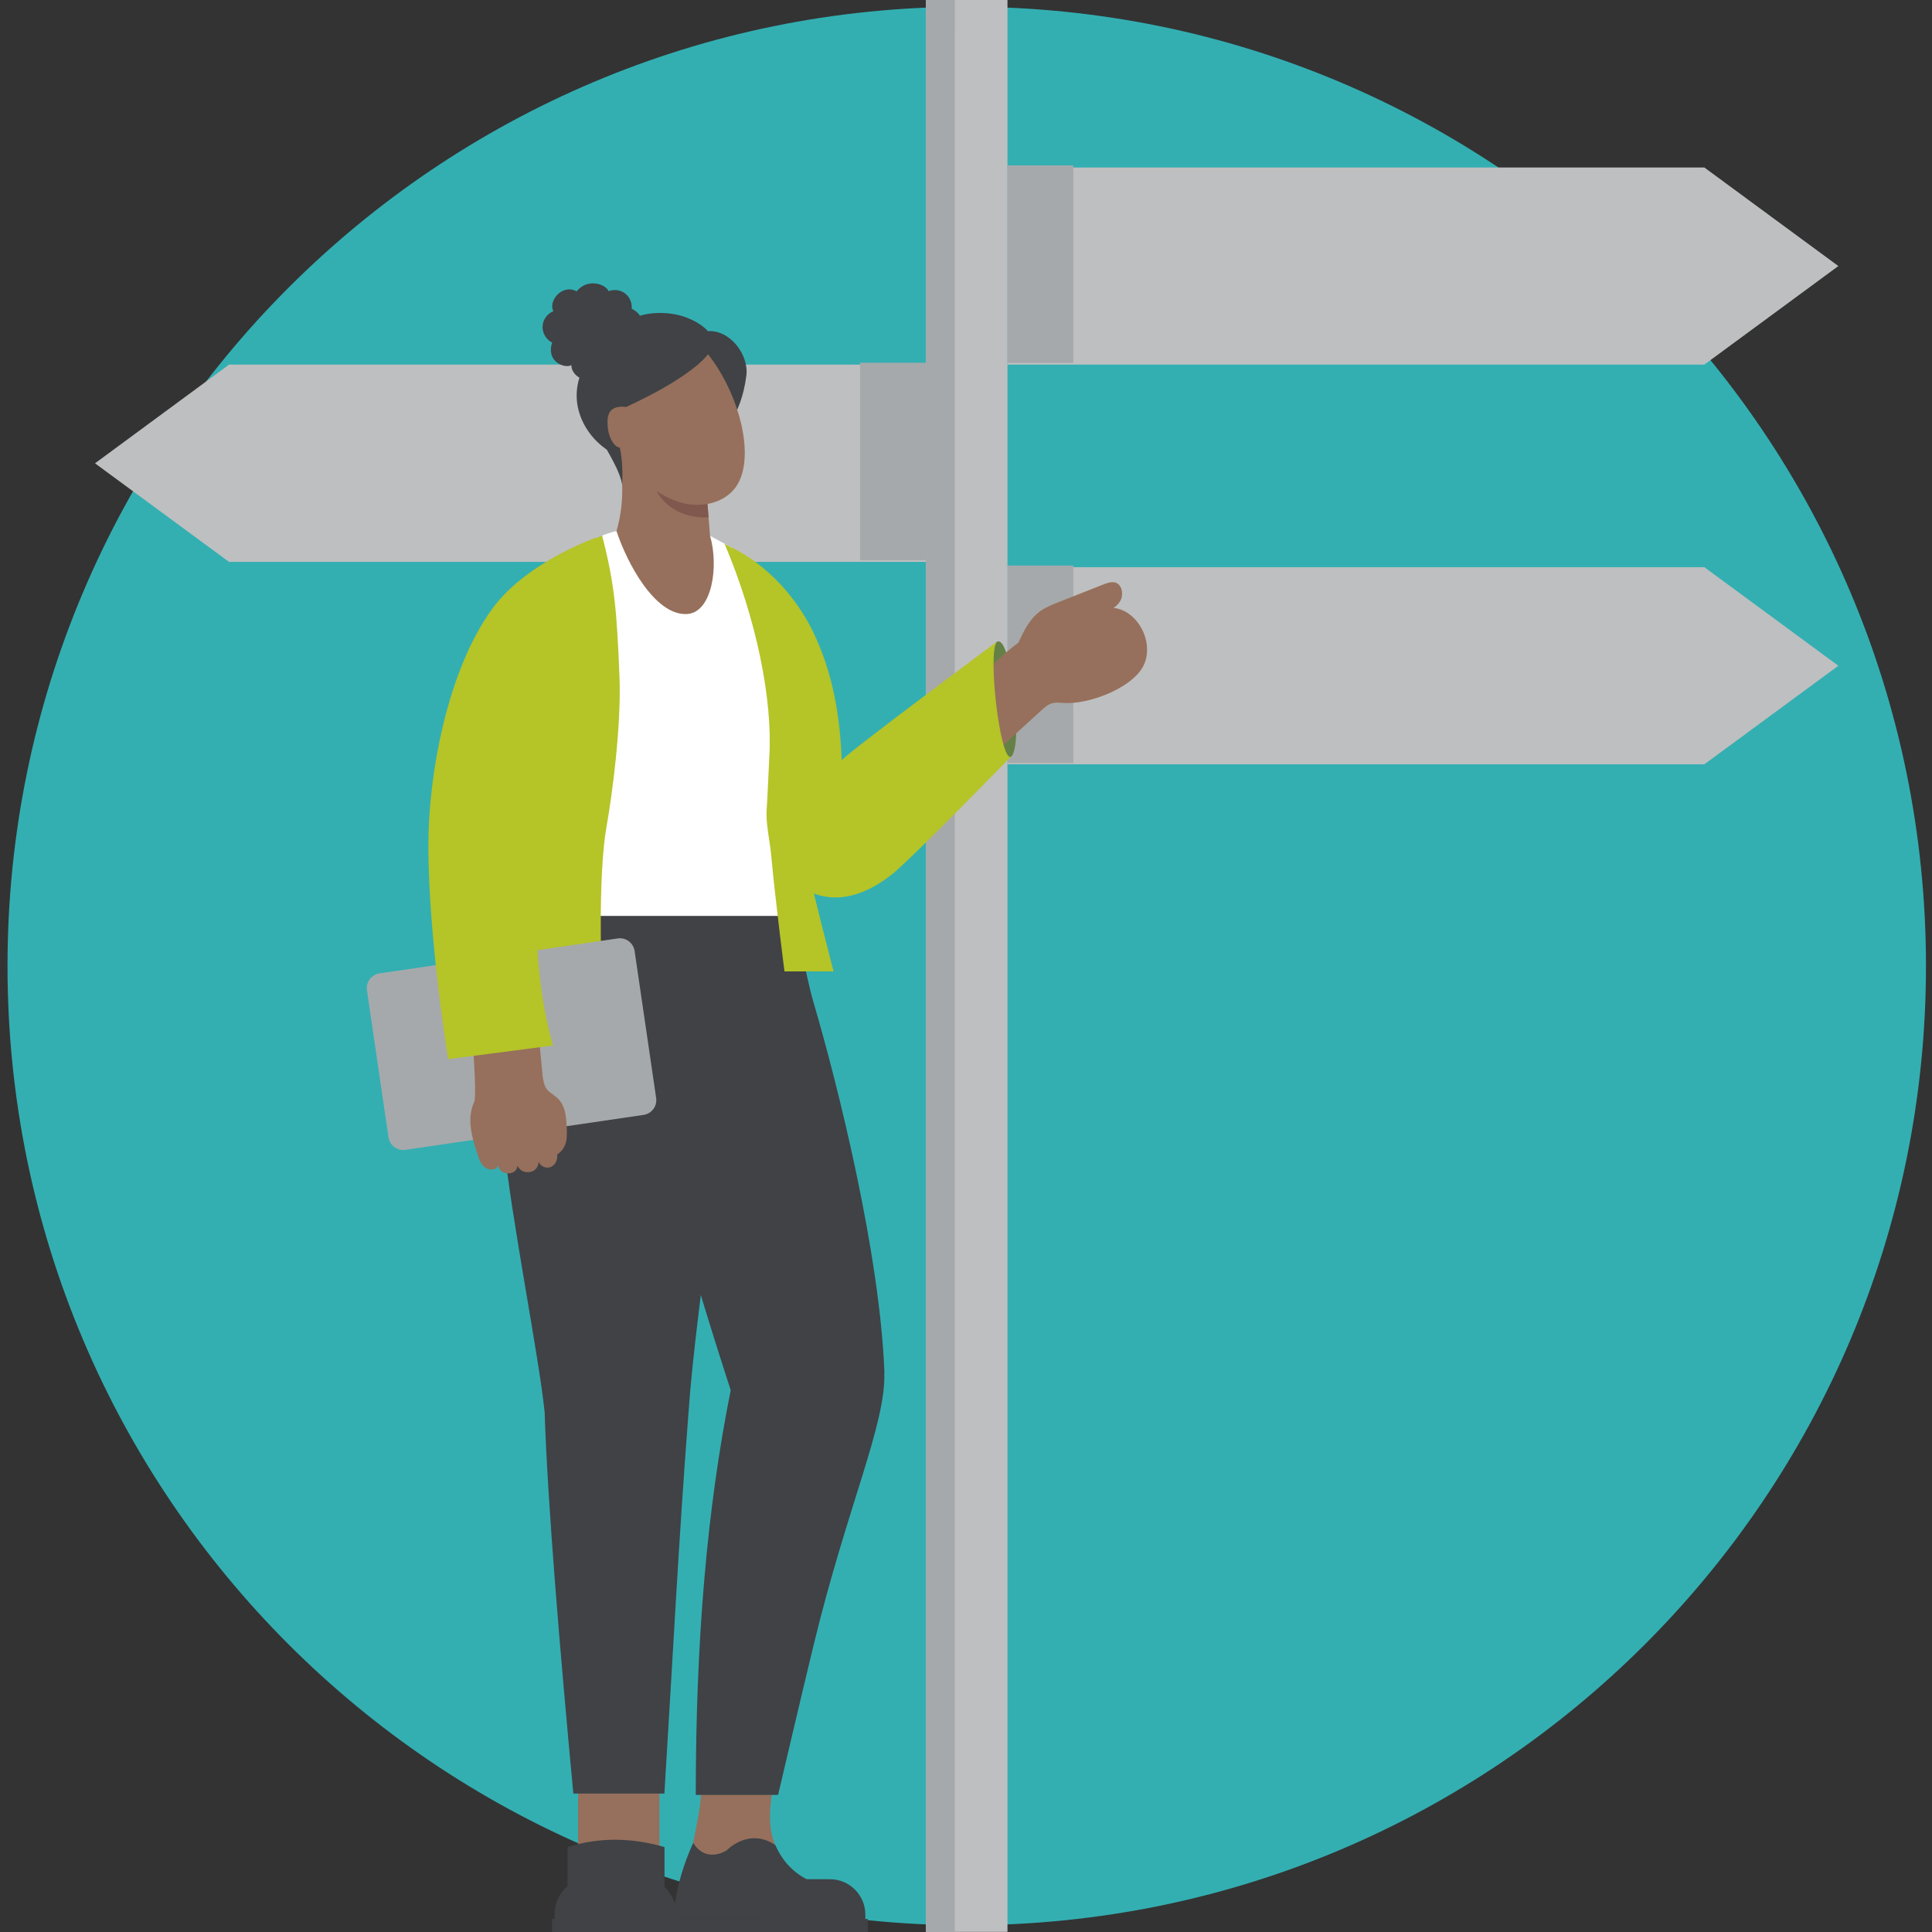
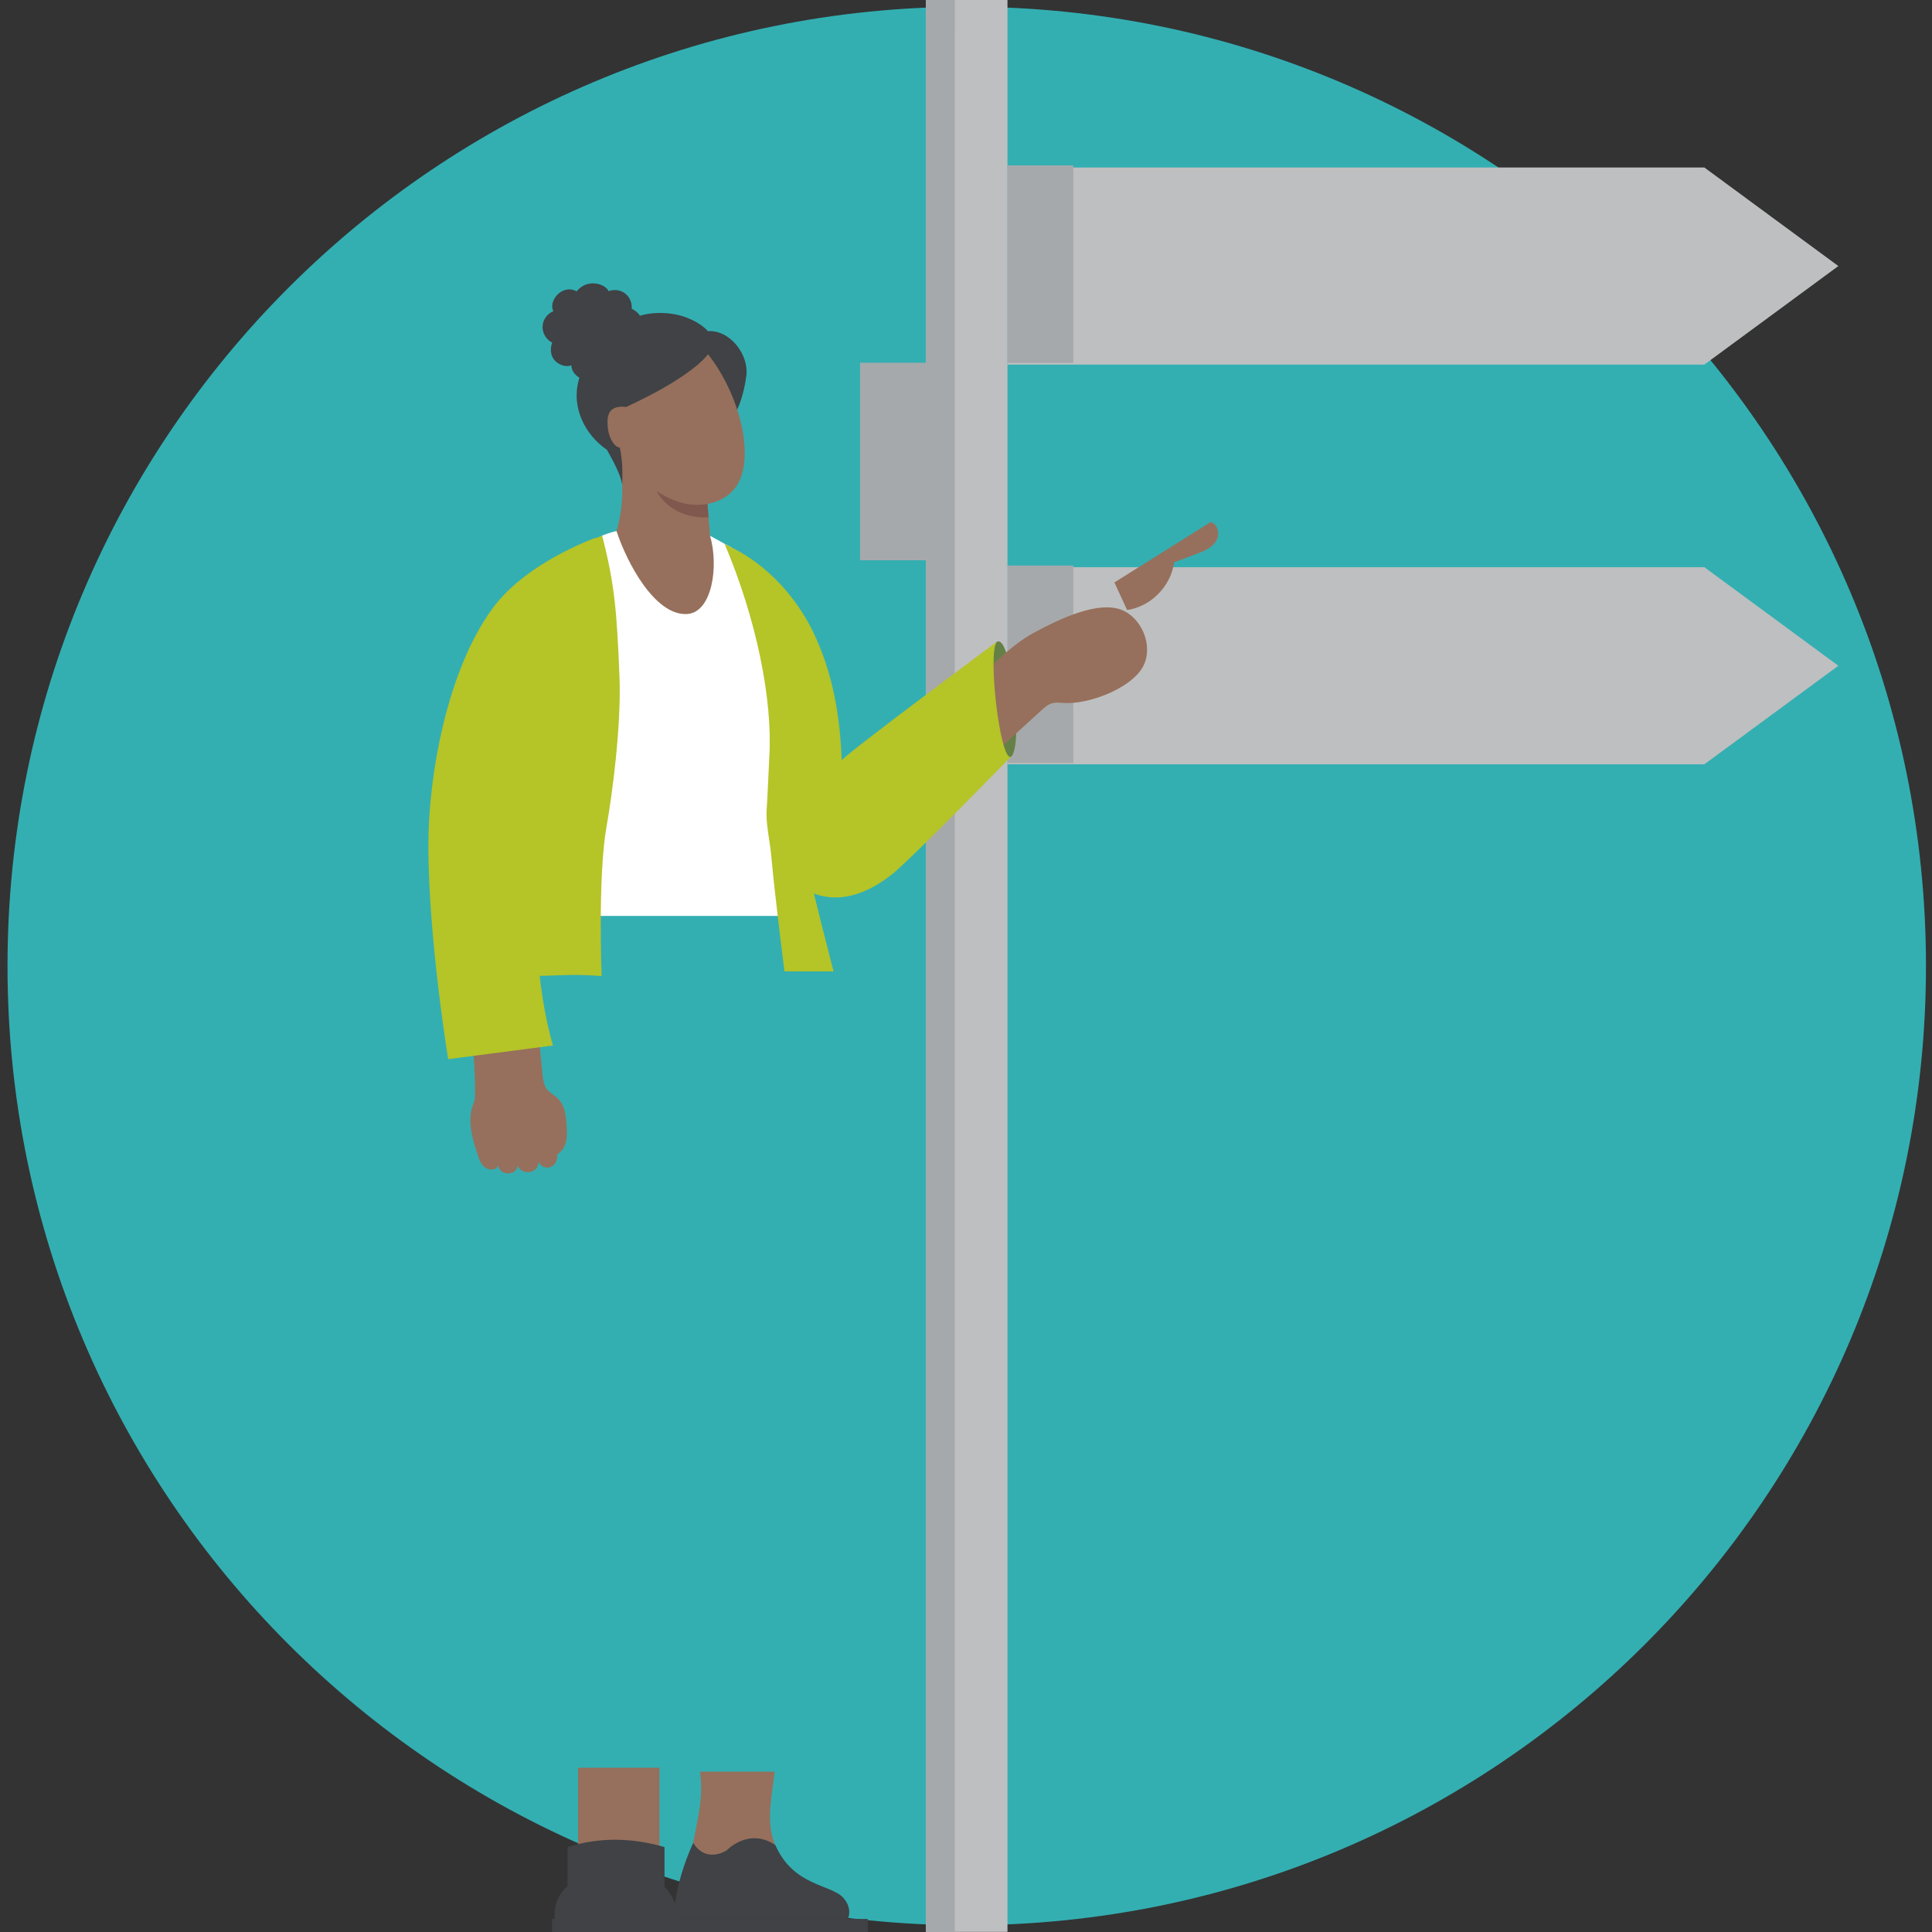
<svg xmlns="http://www.w3.org/2000/svg" viewBox="77 21.5 157 157">
  <rect x="77" y="21.5" width="157" height="157" fill="#333333" stroke="none" />
  <defs>
    <style>
      .cls-1 {
        fill: #658046;
      }

      .cls-2 {
        fill: #fff;
      }

      .cls-3 {
        fill: #404246;
      }

      .cls-4 {
        fill: #a6a9ab;
      }

      .cls-5 {
        fill: #96705c;
      }

      .cls-6 {
        fill: #bebfc0;
      }

      .cls-7 {
        fill: #33afb2;
      }

      .cls-8 {
        fill: #80584e;
      }

      .cls-9 {
        fill: #b5c427;
      }
    </style>
  </defs>
  <g id="Layer_2" data-name="Layer 2">
    <path class="cls-7" d="M155.56,22.05c43.05,0,77.95,34.9,77.95,77.95s-34.9,77.95-77.95,77.95-77.95-34.9-77.95-77.95S112.51,22.05,155.56,22.05" />
  </g>
  <g id="Layer_3" data-name="Layer 3">
    <rect class="cls-5" x="123.98" y="165.15" width="6.61" height="6.93" />
    <polygon class="cls-6" points="215.5 83.61 158.87 83.61 158.87 67.59 215.5 67.59 226.39 75.6 215.5 83.61" />
    <rect class="cls-4" x="158.87" y="67.46" width="5.35" height="16.05" />
    <rect class="cls-6" x="152.24" y="21" width="6.63" height="157.49" />
    <polygon class="cls-6" points="215.5 51.13 158.87 51.13 158.87 35.11 215.5 35.11 226.39 43.12 215.5 51.13" />
-     <polygon class="cls-6" points="95.61 67.16 152.24 67.16 152.24 51.13 95.61 51.13 84.72 59.15 95.61 67.16" />
    <g>
      <path class="cls-4" d="M152.24,20.82c0,1.5.99,2.76,2.35,3.17v-6.35c-1.36.41-2.35,1.68-2.35,3.17" />
      <path class="cls-6" d="M155.56,17.5c-.33,0-.66.05-.96.14v6.35c.3.09.63.14.96.14,1.83,0,3.32-1.49,3.32-3.32s-1.48-3.32-3.32-3.32" />
      <path class="cls-1" d="M158.02,73.64s-1.5,1.28-.8,5.28c0,0,.38,4.94,1.93,4.08,0,0,.86-.4.16-5.85,0,0-.48-3.89-1.29-3.5" />
      <path class="cls-5" d="M159.16,74.18c.18-.14.42-.32.6-.46.48-.35.9-.62,1.4-.88,1.76-.94,5.23-2.69,7.21-1.68,1.57.8,2.41,3.1,1.42,4.67-1.08,1.7-4.37,2.9-6.28,2.8-.38-.02-.78-.08-1.14.06-.25.1-.46.28-.66.46-1.62,1.48-3.24,2.95-4.86,4.43-.8-1.45-1.72-2.84-2.73-4.14,1.42-1.71,3.15-3.74,5.04-5.25" />
      <path class="cls-3" d="M123.85,45.17c-1.19-.63-2.32.82-1.88,1.62-.5.19-.86.7-.88,1.24-.02.54.3,1.07.78,1.31-.52,1.56,1.04,2.14,1.56,1.83,0,.64.62,1.15,1.25,1.23,1.54.21,3.32-.63,3.94-2.06.43-.99,1.3-3.01-.29-3.75.05-.47-.16-.96-.53-1.24-.37-.29-.9-.36-1.34-.19-.33-.66-1.8-1.02-2.6.02" />
    </g>
    <rect class="cls-4" x="158.87" y="34.94" width="5.35" height="16.05" />
    <rect class="cls-4" x="146.89" y="50.98" width="5.35" height="16.05" />
    <rect class="cls-4" x="152.24" y="20.82" width="2.35" height="157.68" />
    <g>
      <path class="cls-5" d="M133.33,171.26l.66,2.9,6.01-2.72c-.81-1.9-.25-3.99-.05-5.97h-6.06c.26,2.25-.14,3.58-.57,5.79" />
-       <path class="cls-3" d="M148.86,133.02c.16,4.19-3.02,10.9-5.76,22.23-1.13,4.67-2.87,12.11-2.87,12.11h-6.69c0-12.49.9-23.22,2.84-32.89,0,0-3.96-12.07-4.91-16.91-1.49-7.54-1.74-22.23-1.74-22.23h11.73s1.07,5.68,1.63,7.56c2.01,6.83,5.41,20.47,5.78,30.13" />
      <path class="cls-3" d="M133.33,171.26c-1.65,3.64-1.57,6.17-1.57,6.17h14.15s.41-.86-.41-1.74c-.99-1.06-4.03-.92-5.49-4.25-2.17-1.47-3.95.42-3.95.42,0,0-1.66,1.12-2.73-.61" />
-       <path class="cls-3" d="M141.82,174.21h2.62c1.59,0,2.88,1.29,2.88,2.88v1.14h-8.38v-1.14c0-1.59,1.29-2.88,2.88-2.88" />
    </g>
-     <path class="cls-3" d="M119.39,102.76c-1.33,3.22-1.78,8.07-1.45,11.58.56,5.93,2.84,17.25,3.32,21.92.23,7.26,1.22,19.15,2.33,30.99h7.4c.74-11.98,1.15-20.36,1.95-30.83.65-9.5,3.43-25.2,4.49-40.6h-14.86s-1.93,3.94-3.17,6.94" />
    <path class="cls-3" d="M127.07,58.47c-.06-.03-.13-.06-.19-.09-1.84-.95-3.15-2.97-3.01-5.04.1-1.51.91-2.89,1.92-4.01,1.1-1.23,2.48-2.19,4.15-2.36.87-.09,1.84-.02,2.67.27,1.4.49,1.91,1.17,1.91,1.17,1.82-.12,3.35,1.93,3.13,3.62-.41,3.18-1.89,5.34-4.75,6.48-1.86.75-4.03.81-5.83-.05" />
    <path class="cls-5" d="M136.23,70.16c.93-3.22-1.53-5.12-1.53-5.12l-.12-1.5-.36-4.46-6.98-1.18c.19,1.12.3,2.09.32,2.98.04,1.36-.11,2.54-.46,3.78,0,0-2.7,2.8-.05,6.46,1.87,2.59,8.26,2.26,9.18-.96" />
    <path class="cls-8" d="M134.21,59.08l.37,4.46s-4.14.46-4.91-4.09l4.54-.37Z" />
    <path class="cls-5" d="M129.63,49.23c2.45-1.09,3.95-.55,5.65,2.1,2.08,3.24,3.03,7.76,1.46,9.82-1.08,1.42-3.21,1.69-4.87,1.04-3.44-1.37-6.65-5.17-6.63-8.88,0-1.01,3.42-3.64,4.39-4.07" />
    <path class="cls-3" d="M127.91,49.1c.25-.17,3.71-2.27,6.98.65-.91,1.84-5.16,3.98-7.01,4.82-1.62-.19-1.56.97-1.48,1.74.09.86.59,1.56.97,1.56.2.93.24,1.93.19,3.01-.38-2.23-3.45-5.37-2.8-7.59.51-1.73,1.69-3.16,3.15-4.18" />
    <path class="cls-9" d="M158.02,73.64c-.8.85.27,9.81,1.13,9.35,0,0-8.03,8.25-9.65,9.55-1.21.96-2.63,1.73-4.16,1.87-1.54.14-3.2-.45-4.07-1.72-.45-.66-4.23-23.88-4.82-26.7,3.82,1.89,5.85,5.27,6.58,6.77,1.65,3.39,2.22,6.82,2.37,10.52.56-.68,12.62-9.64,12.62-9.64" />
    <path class="cls-2" d="M119.45,95.93l6.48-30.91s.7-.28,1.17-.36c.86,2.61,3.12,6.84,5.69,6.74,2.1-.08,2.63-3.92,1.91-6.36.41.22.84.46,1.17.64.34.18.57.31.57.31,0,0,2.44,8.14,3.29,9.91,1.58,3.29.27,6.41-.05,8.11-.8,4.27.56,5.47.82,11.92h-21.06Z" />
    <path class="cls-9" d="M125.93,65.02c1.01,3.91,1.2,6.16,1.41,11.48.16,4.03-.61,9.72-1.05,12.16-.72,4.03-.4,12.16-.4,12.16-4.03-.32-4.27.34-10.71-.3l9.95-35.15.8-.35Z" />
    <path class="cls-9" d="M140.33,76.05c2.56,3.27,1.95,6.7,1.67,8.82-.32,2.42.02,3.71.32,5.53.37,2.2,2.42,10.04,2.42,10.04h-3.99s-.71-5.46-1.09-9.52c-.1-1.1-.44-2.52-.36-3.62.08-1.03.16-3.34.22-4.37.26-4.58-1.03-11.08-3.64-17.24l.57.31,3.88,10.06Z" />
-     <path class="cls-5" d="M167.56,68.83c-.29-.06-.58.05-.86.15-1.22.48-2.45.97-3.67,1.45-.56.22-1.14.45-1.61.82-.79.62-1.24,1.56-1.66,2.47l1.03,2.24c1.93-.27,3.57-1.94,3.82-3.87.61-.23,1.22-.46,1.83-.69.59-.22,1.23-.48,1.57-1.02.34-.53.18-1.43-.44-1.56" />
+     <path class="cls-5" d="M167.56,68.83l1.03,2.24c1.93-.27,3.57-1.94,3.82-3.87.61-.23,1.22-.46,1.83-.69.59-.22,1.23-.48,1.57-1.02.34-.53.18-1.43-.44-1.56" />
    <rect class="cls-3" x="131.76" y="177.44" width="15.76" height="1.06" />
    <g>
      <path class="cls-3" d="M123.12,176.36h7.88v-4.76c-2.65-.77-5.28-.82-7.88,0v4.76Z" />
      <path class="cls-3" d="M125.06,174.06h3.92c1.65,0,2.99,1.34,2.99,2.99v1.06h-9.9v-1.06c0-1.65,1.34-2.99,2.99-2.99" />
    </g>
    <rect class="cls-3" x="121.86" y="177.44" width="10.31" height="1.06" />
-     <path class="cls-4" d="M109.95,114.94l19.35-2.84c.66-.1,1.12-.71,1.02-1.38l-1.75-11.94c-.1-.66-.71-1.12-1.38-1.02l-19.35,2.84c-.66.1-1.12.71-1.02,1.38l1.75,11.94c.1.66.71,1.12,1.38,1.02" />
    <path class="cls-5" d="M119.96,116.75c.42-.02.8-.32.81-.85.11.36.61.62,1.03.41.37-.19.52-.6.48-1,.36-.21.63-.62.72-1.02.09-.4.07-.82.05-1.23-.04-.77-.1-1.6-.61-2.18-.25-.28-.58-.47-.86-.71-.31-.26-.4-.72-.47-1.11-.03-.18-.49-5.17-.49-5.17l-5.37.51c.1.83.53,6.07.28,6.64-.63,1.44-.17,2.89.29,4.33.12.38.28.77.6,1,.32.23.94.28,1.03-.16.17.52.51.64.87.64s.72-.21.73-.64c.14.35.48.57.9.55" />
    <path class="cls-9" d="M121.94,106.46l-8.52,1.11s-1.61-9.78-1.61-17.4c0-5.65,1.52-14.21,5.23-19.25,2.39-3.24,6.83-5.14,8.35-5.72.33-.13-1.34,12.19-1.34,12.19-3.21,5.18-4.82,19.68-2.12,29.06" />
  </g>
</svg>